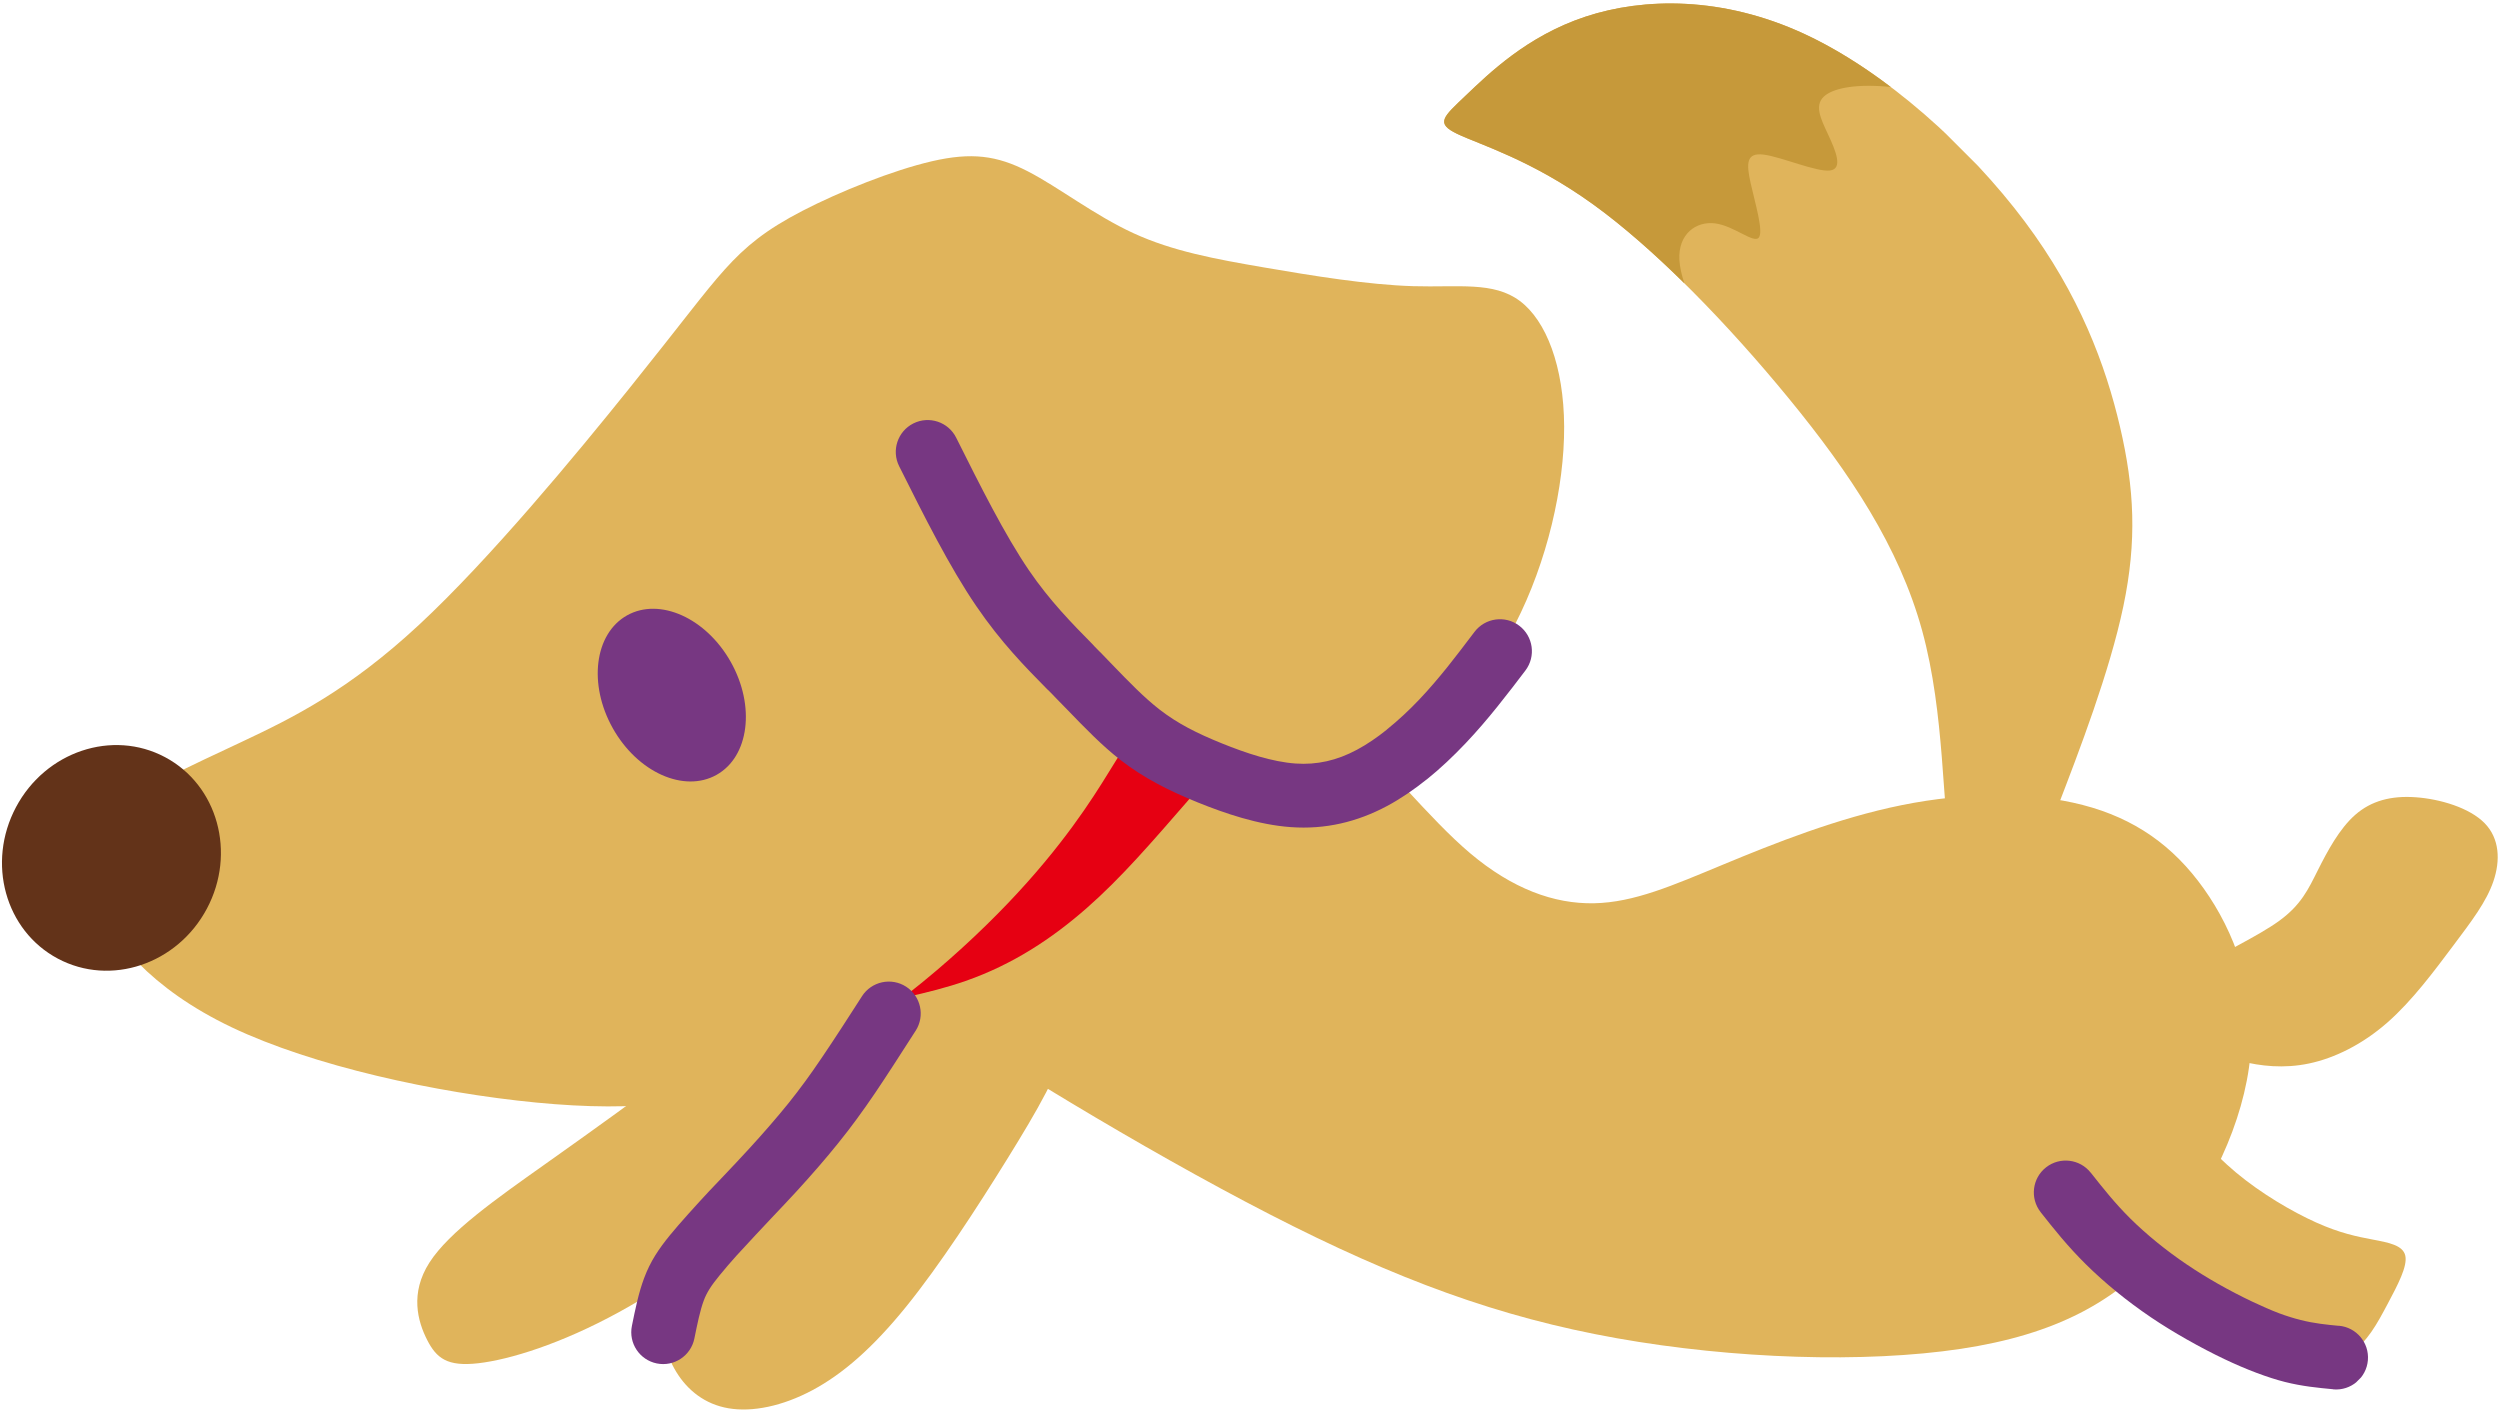
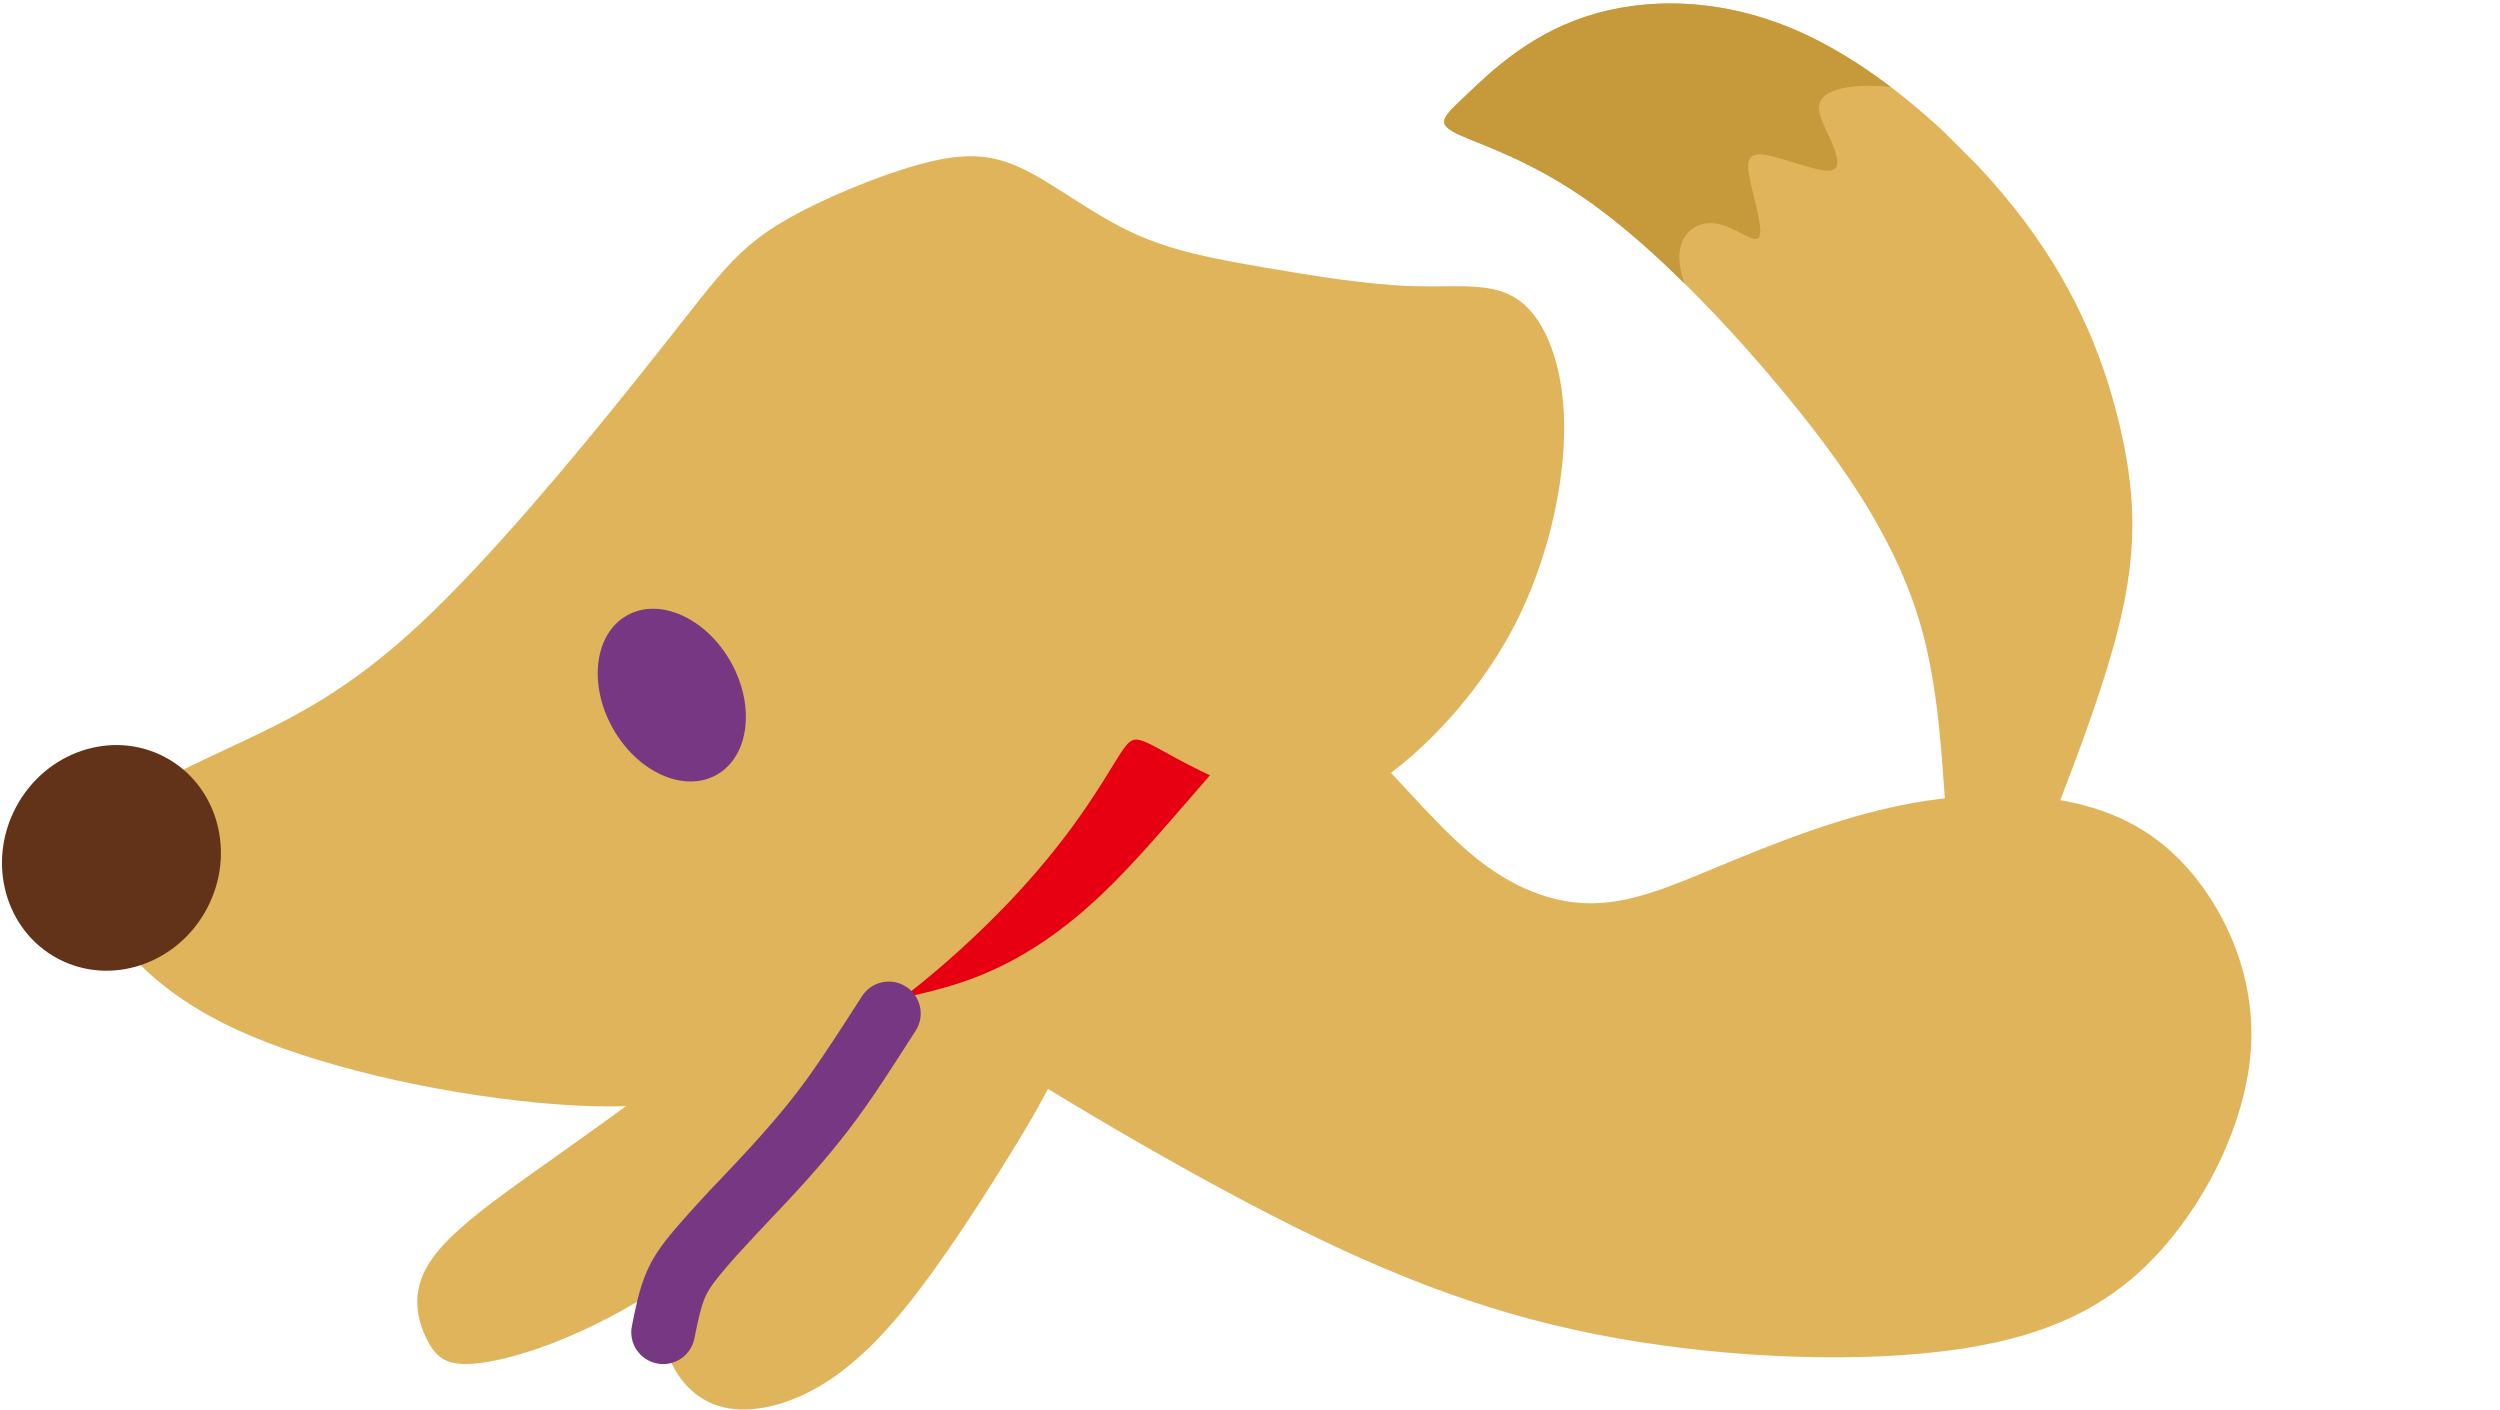
<svg xmlns="http://www.w3.org/2000/svg" xmlns:xlink="http://www.w3.org/1999/xlink" version="1.1" id="圖層_1" x="0px" y="0px" width="473.5px" height="267px" viewBox="0 0 473.5 267" enable-background="new 0 0 473.5 267" xml:space="preserve">
  <g>
    <defs>
      <rect id="SVGID_1_" x="75.248" y="-22.49" transform="matrix(0.707 -0.707 0.707 0.707 -46.926 233.226)" width="365.605" height="391.491" />
    </defs>
    <clipPath id="SVGID_2_">
      <use xlink:href="#SVGID_1_" overflow="visible" />
    </clipPath>
    <path clip-path="url(#SVGID_2_)" fill-rule="evenodd" clip-rule="evenodd" fill="#E0B45B" d="M128.315,202.199   c-6.58,5.116-15.949,11.826-25.12,18.326c-9.168,6.499-18.134,12.794-21.861,18.607c-3.726,5.814-2.214,11.149-0.441,14.634   c1.775,3.481,3.811,5.107,9.699,4.432c5.891-0.674,15.633-3.651,26.635-9.677c11.001-6.023,23.259-15.099,32.131-21.896   c8.874-6.79,14.358-11.308,18.591-15.856c4.231-4.551,7.209-9.129,8.202-13.83c0.988-4.701-0.014-9.523-2.19-12.192   c-2.176-2.668-5.531-3.181-10.976-1.938c-5.446,1.239-12.981,4.233-18.642,7.493C138.682,193.563,134.895,197.083,128.315,202.199" />
    <path clip-path="url(#SVGID_2_)" fill-rule="evenodd" clip-rule="evenodd" fill="#E0B45B" d="M175.139,182.592   c-5.078,5.458-11.102,17.122-18.402,26.928c-7.302,9.807-15.881,17.755-21.548,23.806c-5.666,6.053-8.419,10.208-9.313,14.448   c-0.896,4.238,0.069,8.56,2.201,12.05c2.133,3.492,5.433,6.151,9.926,6.91c4.491,0.757,10.178-0.389,15.876-3.434   c5.699-3.042,11.409-7.983,17.767-15.844c6.356-7.86,13.36-18.641,19.106-27.913c5.746-9.27,10.24-17.034,11.121-22.279   c0.886-5.238-1.838-7.957-4.671-10.645c-2.834-2.683-5.775-5.336-9.311-7.037C184.353,177.882,180.217,177.135,175.139,182.592" />
    <path clip-path="url(#SVGID_2_)" fill-rule="evenodd" clip-rule="evenodd" fill="#E0B45B" d="M172.315,189.445   c14.923,10.298,43.904,28.075,68.101,40.514c24.198,12.441,43.609,19.546,65.773,23.495c22.162,3.95,47.074,4.745,65.164,2.021   c18.091-2.726,29.357-8.971,38.263-19.052c8.903-10.082,15.446-23.994,16.606-36.474c1.164-12.48-3.055-23.526-8.828-31.645   c-5.775-8.119-13.105-13.304-22.924-15.842c-9.814-2.537-22.113-2.421-34.264,0.027c-12.146,2.452-24.141,7.235-33.781,11.235   c-9.642,3.999-16.933,7.207-24.527,7.355c-7.592,0.149-15.491-2.764-23.422-9.453c-7.93-6.687-15.894-17.149-25.134-25.17   c-9.235-8.021-19.749-13.604-31.313-14.064c-11.564-0.46-24.181,4.2-34.512,11.26c-10.328,7.065-18.369,16.53-23.294,23.573   c-4.927,7.041-6.739,11.661-7.215,15.38C156.533,176.326,157.395,179.148,172.315,189.445" />
    <path clip-path="url(#SVGID_2_)" fill-rule="evenodd" clip-rule="evenodd" fill="#E60012" d="M243.481,129.223   c-6.65-3.992-13.822-6.523-21.452-6.829c-11.564-0.46-24.181,4.2-34.51,11.262c-10.327,7.061-18.37,16.527-23.296,23.57   c-4.927,7.041-6.74,11.66-7.215,15.379c-0.468,3.651,0.357,6.438,14.5,16.279c4.089-0.91,7.836-1.855,11.353-3.083   c8.962-3.123,16.422-8.067,22.972-13.817c6.546-5.75,12.181-12.31,19.647-20.898C230.965,144.778,237.438,137.371,243.481,129.223" />
    <path clip-path="url(#SVGID_2_)" fill-rule="evenodd" clip-rule="evenodd" fill="#E0B45B" d="M176.533,30.533   c-7.464,1.722-17.572,5.792-24.533,9.393c-6.96,3.598-10.772,6.724-14.698,11.077c-3.924,4.355-7.966,9.935-18.121,22.571   c-10.156,12.635-26.428,32.324-39.799,44.749c-13.375,12.429-23.85,17.593-33.593,22.184c-9.74,4.588-18.748,8.603-24.034,13.09   c-5.285,4.491-6.854,9.453-3.855,16.737c2.996,7.284,10.559,16.889,25.979,24.232c15.418,7.343,38.698,12.424,57.691,14.26   c18.994,1.833,33.699,0.422,48.68-6.748c14.977-7.17,30.231-20.102,40.641-30.992c10.408-10.891,15.974-19.741,19.113-24.834   c3.139-5.094,3.85-6.432,5.624-6.134c1.774,0.3,4.607,2.236,9.923,4.955c5.319,2.723,13.118,6.227,19.755,7.071   c6.635,0.845,12.109-0.967,19.335-6.68c7.227-5.712,16.2-15.323,22.311-27.212c6.109-11.887,9.349-26.056,9.298-37.463   c-0.053-11.41-3.397-20.059-8.392-23.787c-4.995-3.733-11.639-2.542-20.199-2.8c-8.559-0.256-19.031-1.963-28.278-3.553   c-9.248-1.59-17.269-3.065-24.687-6.474c-7.419-3.409-14.239-8.753-20.06-11.741C188.817,29.443,183.998,28.815,176.533,30.533" />
-     <path clip-path="url(#SVGID_2_)" fill="#773782" d="M181.099,82.896c-1.491-2.983-5.119-4.192-8.104-2.7   c-2.98,1.491-4.189,5.12-2.696,8.101c4.763,9.522,9.528,19.049,14.602,26.49c4.702,6.89,9.309,11.566,13.44,15.756   c0.115,0.119,0.236,0.229,0.359,0.336l0.983,1l-0.008,0.008c2.041,2.084,2.198,2.25,2.37,2.425   c3.518,3.638,6.704,6.936,10.191,9.641c2.238,1.738,4.571,3.212,7.052,4.54c2.396,1.28,4.885,2.398,7.535,3.472   c2.636,1.068,5.479,2.112,8.407,2.953c3.058,0.875,6.189,1.522,9.267,1.74c3.232,0.232,6.354-0.001,9.396-0.683   c3.032-0.679,5.959-1.79,8.809-3.313c2.567-1.373,5.089-3.097,7.507-5.037l0.009,0.008c2.538-2.036,5.027-4.393,7.377-6.87   c2.163-2.279,4.122-4.583,5.982-6.896c2.129-2.649,3.735-4.767,5.338-6.88c2.018-2.664,1.492-6.461-1.172-8.479   c-2.663-2.016-6.461-1.491-8.478,1.175c-1.825,2.408-3.651,4.814-5.098,6.614c-1.718,2.136-3.481,4.214-5.335,6.167   c-1.885,1.99-3.963,3.944-6.184,5.727l0.006,0.009l-0.013,0.014c-1.833,1.473-3.731,2.769-5.644,3.794   c-1.895,1.014-3.796,1.742-5.718,2.171c-1.91,0.428-3.874,0.574-5.907,0.431c-2.188-0.157-4.507-0.643-6.818-1.304   c-2.439-0.699-4.89-1.603-7.199-2.538c-2.293-0.93-4.41-1.877-6.37-2.924c-1.873-1.001-3.648-2.127-5.368-3.461   c-2.932-2.276-5.77-5.211-8.901-8.449c-1.38-1.426-1.992-2.068-2.398-2.485l-0.009,0.009l-0.015-0.016l-0.997-1.016   c-0.11-0.13-0.223-0.258-0.346-0.382c-3.835-3.89-8.114-8.231-12.074-14.038C190.305,101.297,185.699,92.096,181.099,82.896" />
    <path clip-path="url(#SVGID_2_)" fill-rule="evenodd" clip-rule="evenodd" fill="#773782" d="M118.753,116.558   c6.169-3.467,14.974,0.482,19.659,8.819c4.685,8.338,3.482,17.909-2.69,21.377c-6.169,3.467-14.971-0.48-19.655-8.818   C111.381,129.598,112.584,120.028,118.753,116.558" />
    <path clip-path="url(#SVGID_2_)" fill-rule="evenodd" clip-rule="evenodd" fill="#633319" d="M3.032,152.869   c5.606-10.536,18.24-14.775,28.225-9.465c9.985,5.31,13.534,18.155,7.929,28.694c-5.604,10.541-18.243,14.778-28.227,9.467   S-2.571,163.409,3.032,152.869" />
    <path clip-path="url(#SVGID_2_)" fill-rule="evenodd" clip-rule="evenodd" fill="#E0B45B" d="M369.611,163.075   c-1.825-10.097-1.21-27.805-5.56-43.647c-4.352-15.841-13.666-29.815-25.187-43.885c-11.52-14.072-25.241-28.24-37.026-36.764   c-11.785-8.522-21.638-11.4-25.826-13.414c-4.19-2.014-2.72-3.164,1.628-7.294c4.342-4.133,11.561-11.242,22.635-14.909   c11.074-3.664,26.007-3.881,41.432,3.248c15.426,7.131,31.344,21.609,41.765,35.526c10.42,13.917,15.341,27.271,18.062,38.916   c2.717,11.644,3.229,21.579,0.629,33.983c-2.6,12.408-8.316,27.283-12.535,38.244c-4.219,10.963-6.944,18.008-10.438,20.292   C375.695,175.653,371.433,173.171,369.611,163.075" />
    <path clip-path="url(#SVGID_2_)" fill-rule="evenodd" clip-rule="evenodd" fill="#C6993A" d="M319.014,53.651   c-5.867-5.786-11.729-10.934-17.176-14.873c-11.785-8.522-21.636-11.401-25.825-13.414c-4.19-2.015-2.72-3.163,1.622-7.296   c4.346-4.131,11.566-11.239,22.641-14.907c11.074-3.665,26.006-3.882,41.432,3.248c5.498,2.542,11.059,6.019,16.408,10.067   c-6.361-0.639-10.461,0.16-12.304,1.51c-2.374,1.743-1,4.408,0.427,7.473c1.429,3.069,2.912,6.542,0.338,6.837   c-2.571,0.295-9.197-2.584-12.52-3.009c-3.316-0.422-3.325,1.613-2.488,5.386c0.838,3.774,2.524,9.288,1.52,10.366   c-1.002,1.077-4.689-2.28-8.262-2.731c-3.572-0.452-7.027,2.006-6.749,6.933C318.151,50.566,318.5,52.073,319.014,53.651" />
-     <path clip-path="url(#SVGID_2_)" fill-rule="evenodd" clip-rule="evenodd" fill="#E0B45B" d="M395.957,232.435   c3.035,3.173,7.875,8.001,14.486,12.428c6.607,4.429,14.988,8.455,21.253,10.607c6.265,2.151,10.413,2.423,13.487,0.678   c3.077-1.744,5.08-5.512,7.017-9.151c1.935-3.64,3.804-7.156,3.367-9.16c-0.437-2.003-3.181-2.496-6.155-3.06   c-2.977-0.565-6.182-1.192-10.732-3.238c-4.549-2.043-10.441-5.5-15.197-9.479c-4.753-3.979-8.371-8.478-11.535-10.912   c-3.16-2.433-5.865-2.797-9.195-1.08c-3.328,1.719-7.283,5.521-9.438,8.562s-2.51,5.322-2.067,7.221   C391.686,227.748,392.919,229.261,395.957,232.435" />
-     <path clip-path="url(#SVGID_2_)" fill-rule="evenodd" clip-rule="evenodd" fill="#E0B45B" d="M417.389,182.853   c3.303-2.378,10.211-5.468,14.336-8.479c4.121-3.016,5.47-5.949,7.275-9.552c1.81-3.601,4.08-7.868,7.094-10.506   c3.016-2.639,6.77-3.646,11.426-3.316c4.658,0.329,10.212,1.996,13.064,4.906c2.854,2.914,3.003,7.072,1.675,10.985   c-1.327,3.91-4.133,7.567-7.645,12.251c-3.511,4.684-7.726,10.387-12.45,14.529c-4.728,4.143-9.965,6.724-14.805,7.747   c-4.836,1.024-9.277,0.488-12.921-0.432c-3.646-0.918-6.495-2.219-7.991-4.357c-1.492-2.135-1.631-5.105-1.85-7.424   C414.383,186.89,414.086,185.23,417.389,182.853" />
    <path clip-path="url(#SVGID_2_)" fill="#773782" d="M173.427,195.221c1.803-2.807,0.989-6.546-1.816-8.348   c-2.809-1.807-6.548-0.992-8.353,1.814l-0.042,0.071c-2.486,3.869-4.967,7.732-7.523,11.506c-1.208,1.785-2.258,3.283-3.21,4.581   c-1.09,1.488-2.124,2.835-3.174,4.142c-1.056,1.309-2.21,2.682-3.409,4.068c-1.311,1.518-2.638,3.003-3.921,4.405   c-1.773,1.938-3.269,3.512-4.774,5.102c-1.684,1.777-2.236,2.347-2.836,2.984c-1.065,1.138-2.352,2.536-3.924,4.29   c-1.411,1.573-2.645,2.989-3.531,4.078c-1.096,1.342-2.004,2.564-2.813,3.862c-0.832,1.34-1.51,2.71-2.104,4.3   c-1.047,2.785-1.679,5.915-2.313,9.043c-0.664,3.269,1.448,6.45,4.716,7.116c3.265,0.665,6.451-1.448,7.115-4.714   c0.54-2.668,1.079-5.336,1.788-7.224c0.279-0.745,0.624-1.432,1.072-2.151c0.473-0.76,1.109-1.606,1.931-2.614   c1.031-1.263,2.095-2.493,3.143-3.663c0.886-0.987,2.229-2.437,3.742-4.049c2.488-2.654,2.604-2.774,2.775-2.958   c1.72-1.814,3.43-3.619,4.927-5.25c1.398-1.529,2.812-3.108,4.162-4.672c1.247-1.439,2.481-2.914,3.664-4.384   c1.289-1.599,2.438-3.087,3.521-4.57c1.226-1.673,2.355-3.275,3.48-4.937c2.087-3.077,4.874-7.418,7.661-11.76L173.427,195.221z" />
-     <path clip-path="url(#SVGID_2_)" fill="#773782" d="M395.986,222.109c-2.06-2.609-5.847-3.065-8.465-1.012   c-2.623,2.056-3.084,5.852-1.028,8.475l0.011,0.012l0.02,0.026l-0.006,0.004c2.514,3.18,5.031,6.363,8.504,9.804   c1.79,1.77,3.77,3.552,5.879,5.265c2.045,1.667,4.243,3.304,6.537,4.853c2.129,1.437,4.403,2.829,6.691,4.127   c2.533,1.441,4.977,2.708,7.176,3.754c2.074,0.989,4.071,1.842,6.031,2.583l0.064,0.023c1.998,0.753,3.77,1.317,5.361,1.72   c3.285,0.826,6.196,1.104,9.105,1.38l0.068,0.008v0.017l0.006,0.002c3.324,0.281,6.254-2.186,6.537-5.516   c0.285-3.325-2.185-6.255-5.514-6.538h-0.003l-0.001,0.016c-2.293-0.219-4.594-0.441-7.229-1.105   c-1.341-0.338-2.688-0.758-4.06-1.27l-0.068-0.027c-1.463-0.554-3.15-1.286-5.106-2.216c-2.052-0.978-4.245-2.111-6.419-3.346   c-1.926-1.093-3.923-2.319-5.898-3.655c-1.98-1.335-3.885-2.754-5.662-4.2c-1.85-1.508-3.537-3.017-5.002-4.468   c-2.916-2.889-5.223-5.804-7.523-8.716L395.986,222.109z" />
  </g>
</svg>